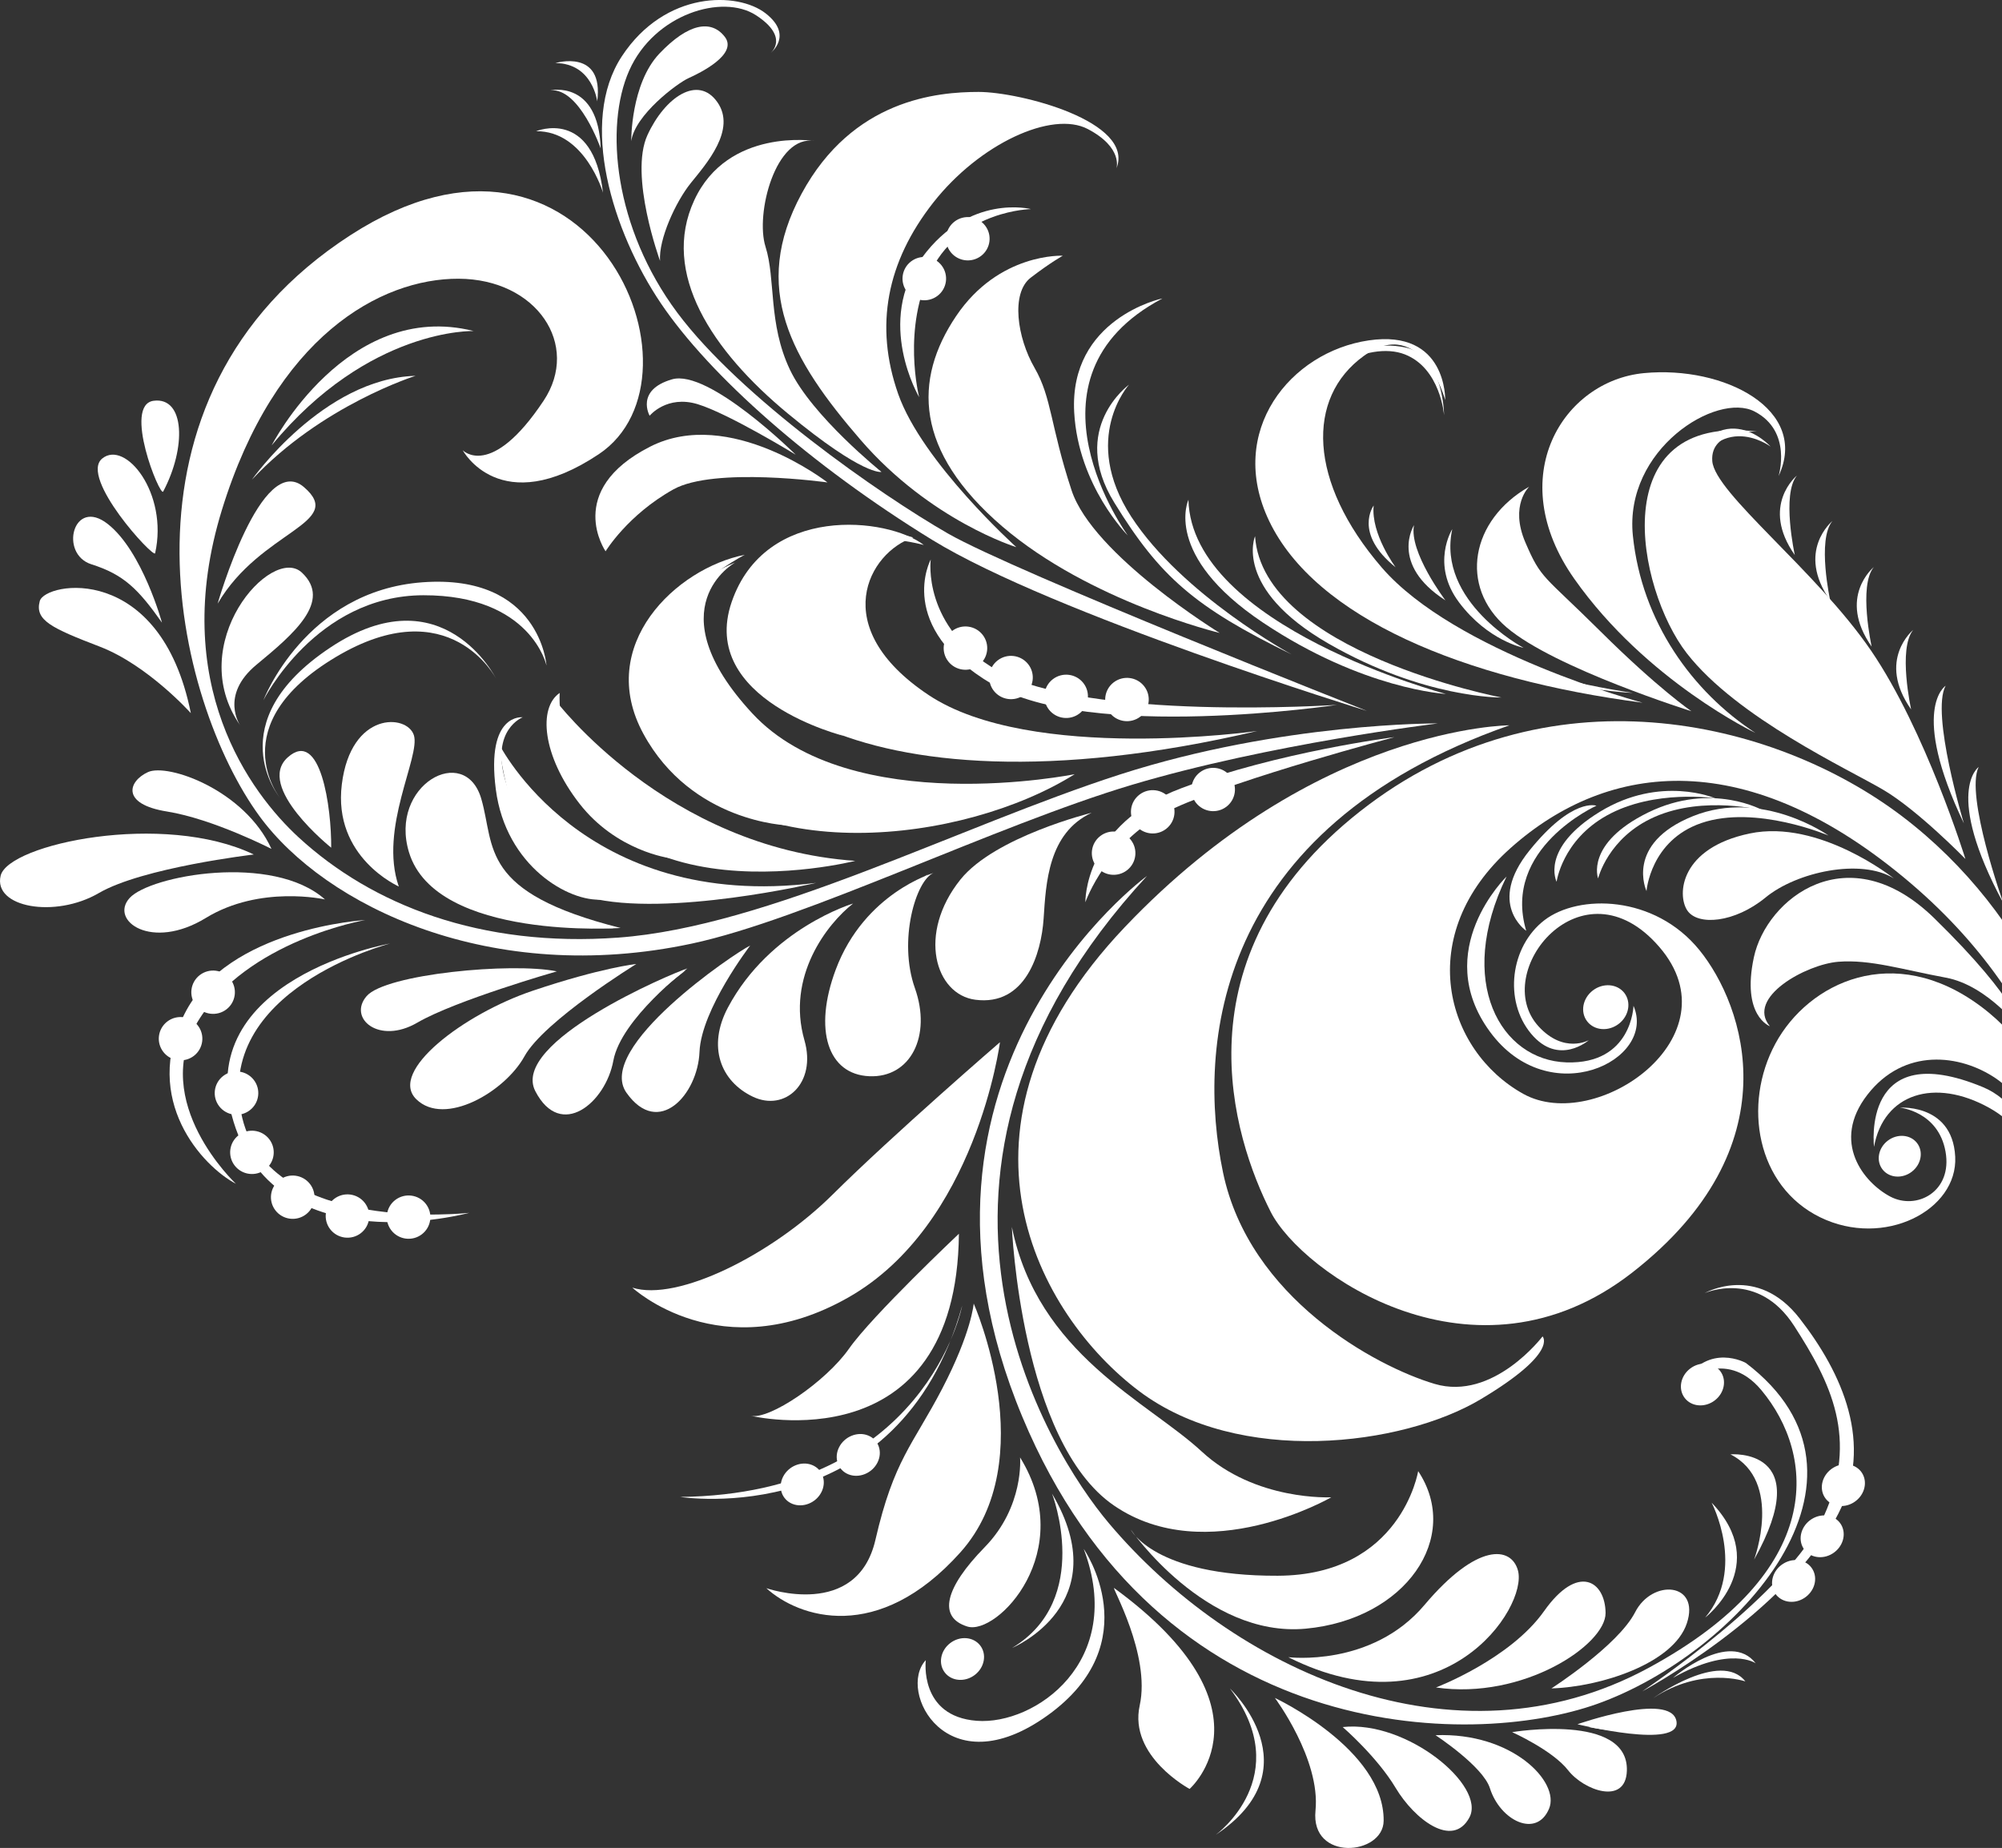
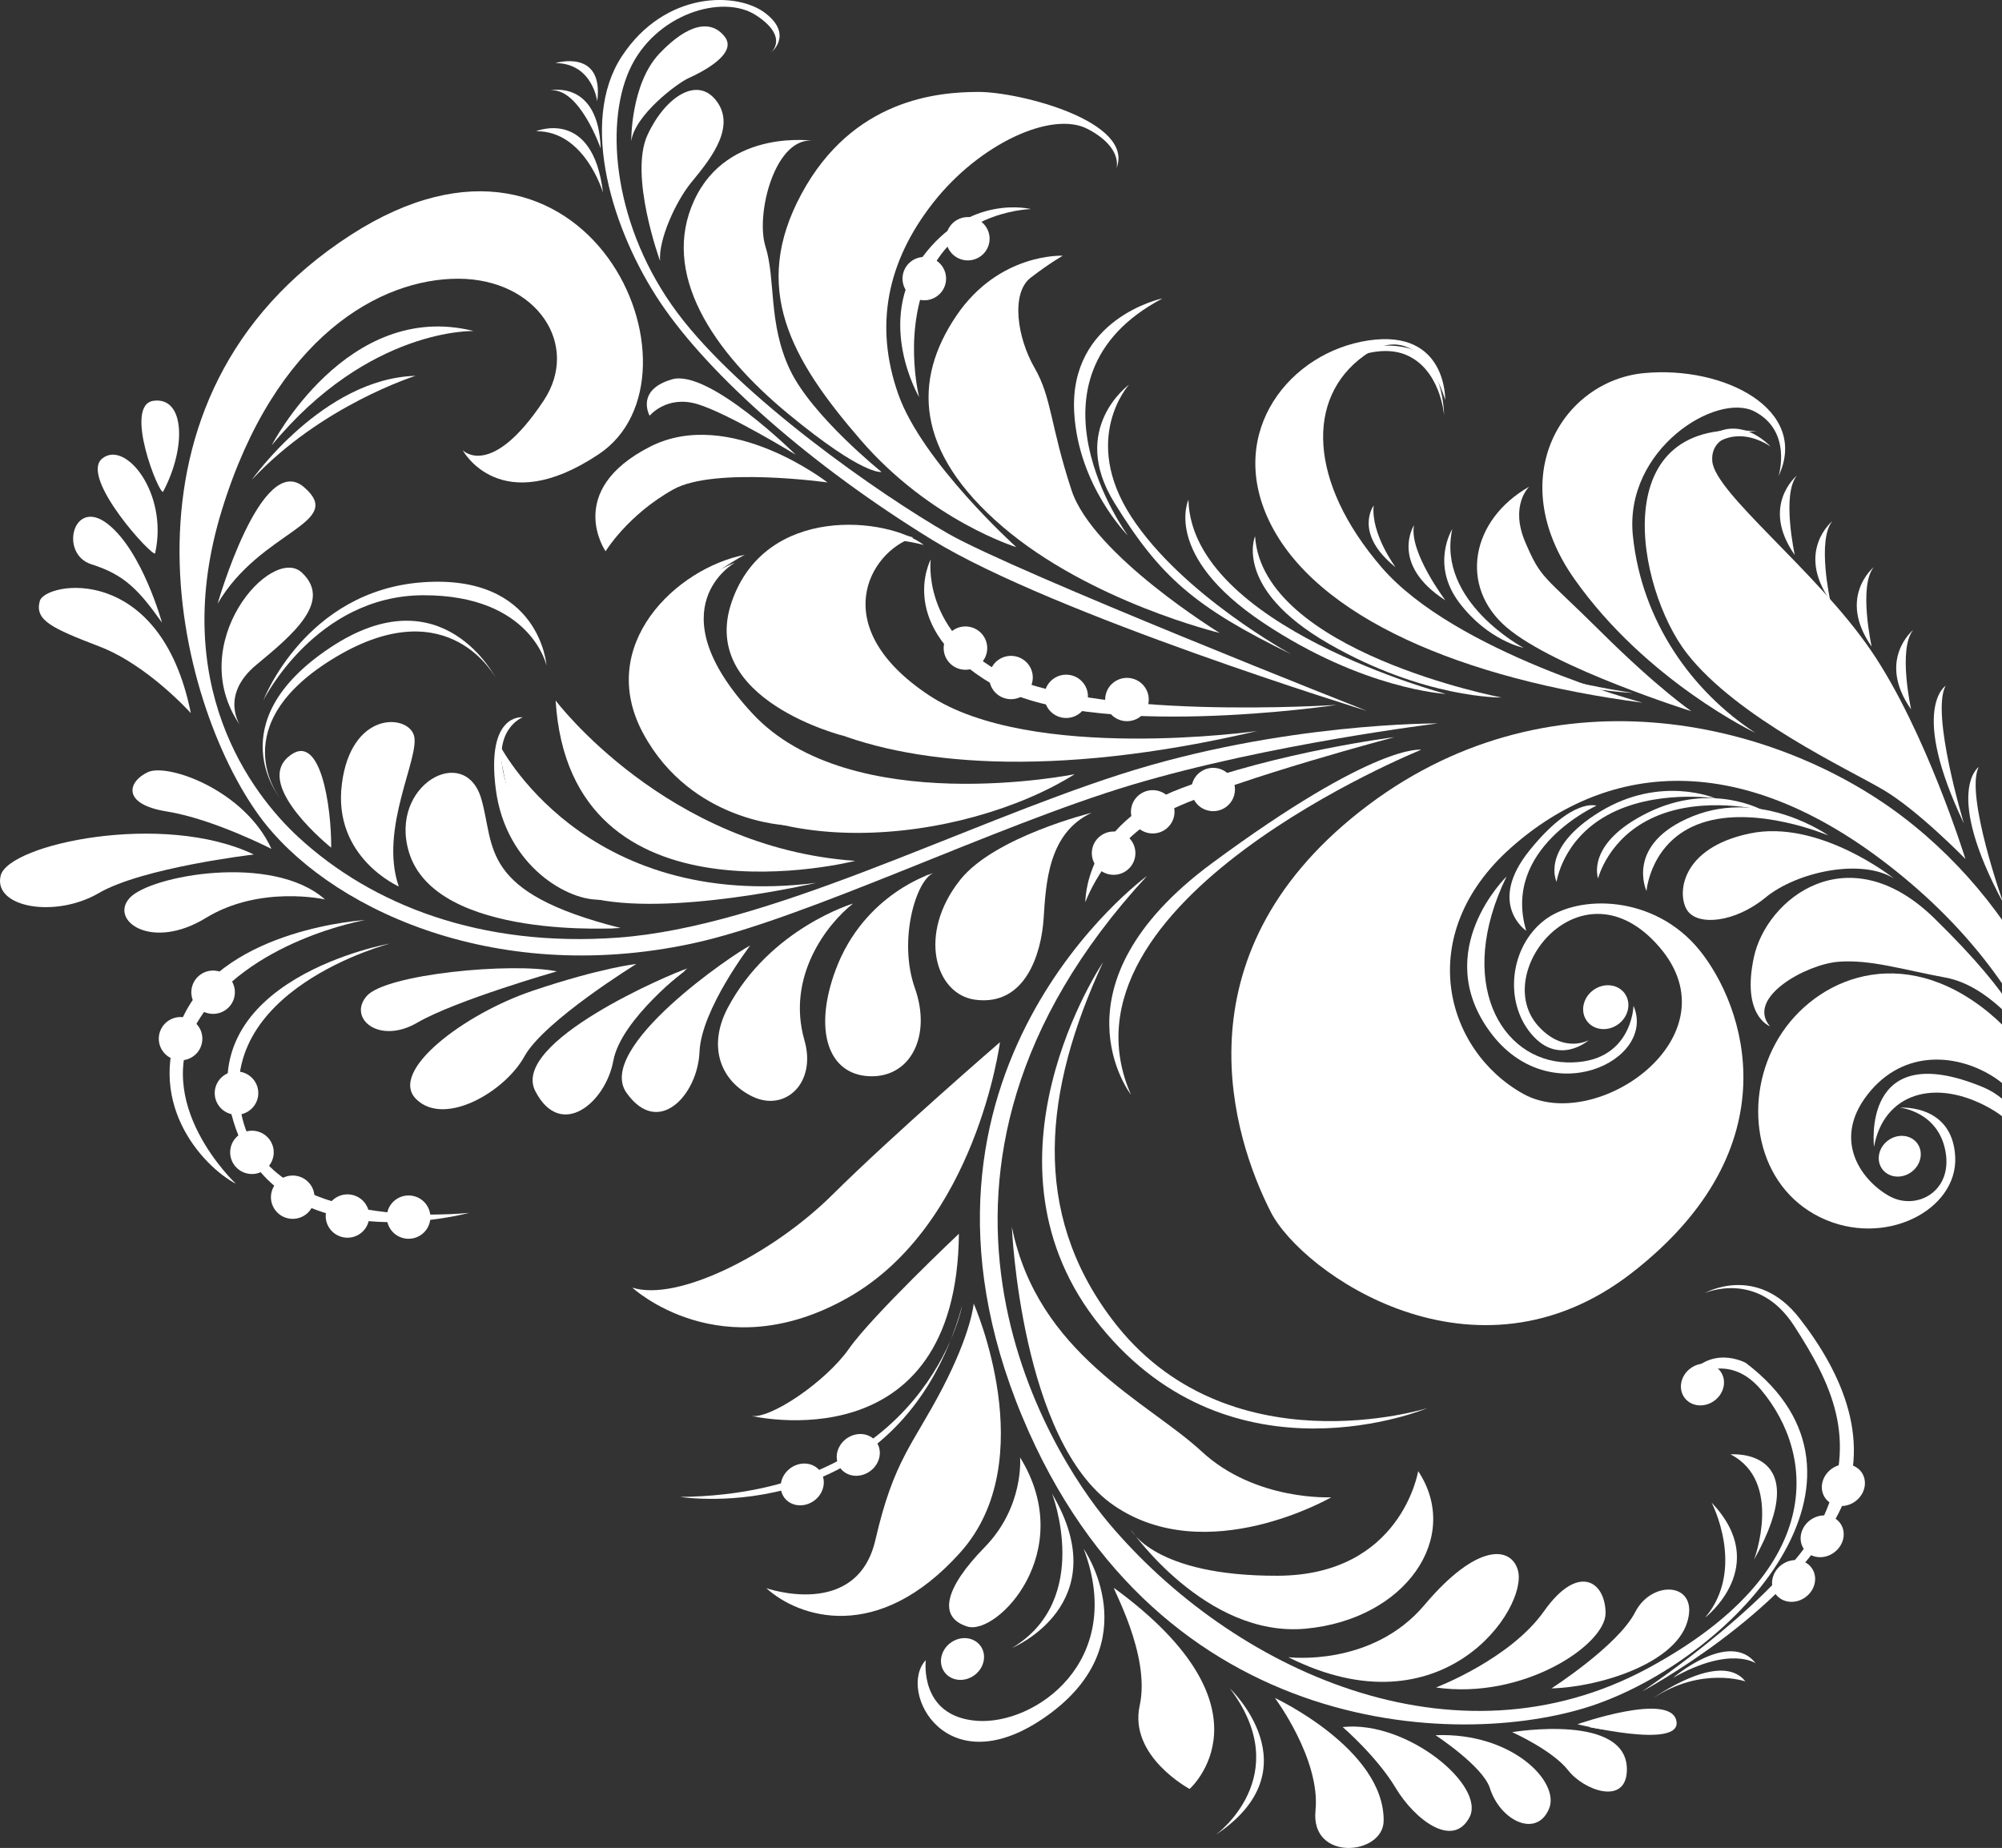
<svg xmlns="http://www.w3.org/2000/svg" width="742" height="685" viewBox="0 0 742 685" fill="none">
  <rect x="0" y="0" width="742" height="685" fill="#333333" stroke="none" />
  <g clip-path="url(#clip0_2198_7073)">
    <path fill-rule="evenodd" clip-rule="evenodd" d="M758.47 444.677C758.47 444.677 757.487 421.894 737.233 410.637C716.963 399.392 698.11 405.419 694.57 425.083C694.57 425.083 689.605 384.185 734.944 402.98C756.216 411.809 758.47 444.677 758.47 444.677Z" fill="white" />
    <path fill-rule="evenodd" clip-rule="evenodd" d="M704.234 410.597C704.234 410.597 718.377 411.96 721.065 426.846C723.744 441.723 710.348 448.719 700.57 443.54C690.779 438.359 678.536 423.289 692.122 405.785C705.714 388.281 726.431 390.711 739.755 399.762C753.071 408.809 764.796 434.639 764.796 434.639C764.796 434.639 766.466 397.112 734.126 373.024C701.793 348.937 670.272 364.227 658.027 386.823C645.773 409.417 651.045 439.736 674.64 451.237C698.244 462.748 725.653 448.668 724.659 428.781C723.611 407.936 701.78 410.802 704.234 410.597Z" fill="white" />
    <path fill-rule="evenodd" clip-rule="evenodd" d="M699.639 422.843C696.113 425.549 695.256 430.322 697.724 433.492C700.189 436.669 705.05 437.037 708.568 434.328C712.095 431.622 712.955 426.849 710.489 423.672C708.02 420.51 703.161 420.135 699.639 422.843Z" fill="white" />
    <path fill-rule="evenodd" clip-rule="evenodd" d="M769.446 437.496C769.446 437.496 769.446 437.356 769.434 437.084C769.23 431.805 765.728 376.579 708.357 327.563C648.054 276.043 596.2 282.016 559.931 314.294C523.65 346.583 535.62 389.398 564.585 405.48C591.601 420.48 643.628 384.238 615.002 351.025C586.379 317.807 551.979 360.46 570.221 380.44C579.644 390.764 588.86 385.567 588.86 385.567C588.86 385.567 577.682 395.41 567.474 383.179C557.256 370.945 559.752 350.836 572.403 341.1C585.067 331.374 613.216 331.688 629.847 352.166C646.468 372.642 664.878 425.016 604.952 471.716C546.596 517.193 482.443 471.818 470.965 449.221C457.117 421.982 435.279 354.915 504.064 300.768C572.856 246.62 657.298 266.41 704.956 302.56C752.619 338.73 777.708 397.888 769.446 437.496Z" fill="white" />
    <path fill-rule="evenodd" clip-rule="evenodd" d="M651.251 159.984C651.251 159.984 633.74 159.011 634.619 170.893C635.497 182.775 673.191 211.524 693.444 241.138C713.694 270.757 728.438 318.401 728.438 318.401C728.438 318.401 710.985 300.45 698.063 292.81C685.148 285.171 643.824 266.113 625.185 242.165C606.551 218.199 594.208 153.016 651.251 159.984Z" fill="white" />
-     <path fill-rule="evenodd" clip-rule="evenodd" d="M559.446 268.855C559.446 268.855 487.875 268.986 416.906 343.64C345.93 418.293 385.054 487.67 422.149 515.626C459.245 543.583 519.65 536.046 548.716 518.717C577.796 501.39 571.722 495.379 571.722 495.379C571.722 495.379 553.482 519.456 531.7 512.978C509.923 506.506 462.964 481.108 453.284 434.584C443.597 388.058 449.846 307.307 559.446 268.855Z" fill="white" />
    <path fill-rule="evenodd" clip-rule="evenodd" d="M655.966 380.394C655.966 380.394 645.368 376.619 650.039 354.835C654.713 333.051 684.964 309.159 716.948 340.414C748.935 371.677 749.631 382.434 749.631 382.434C749.631 382.434 737.089 365.328 721.171 362.39C705.251 359.452 693.159 355.567 681.331 356.507C669.502 357.443 646.984 369.74 655.966 380.394Z" fill="white" />
    <path fill-rule="evenodd" clip-rule="evenodd" d="M760.765 364.469C760.765 364.469 742.825 326.167 747.022 315.411C747.022 315.411 734.661 325.537 760.765 364.469Z" fill="white" />
    <path fill-rule="evenodd" clip-rule="evenodd" d="M742.495 334.769C742.495 334.769 728.232 294.763 733.34 284.323C733.34 284.323 720.229 293.446 742.495 334.769Z" fill="white" />
    <path fill-rule="evenodd" clip-rule="evenodd" d="M727.874 305.214C727.874 305.214 715.53 264.469 721.097 254.204C721.097 254.204 707.628 262.791 727.874 305.214Z" fill="white" />
    <path fill-rule="evenodd" clip-rule="evenodd" d="M676.242 276.351C676.242 276.351 652.483 241.526 655.065 230.447C655.065 230.447 644.195 242.071 676.242 276.351Z" fill="white" />
-     <path fill-rule="evenodd" clip-rule="evenodd" d="M694.873 287.75C694.873 287.75 673.454 255.505 676.196 244.99C676.196 244.99 665.64 256.232 694.873 287.75Z" fill="white" />
    <path fill-rule="evenodd" clip-rule="evenodd" d="M717.214 305.715C717.214 305.715 695.8 273.469 698.539 262.941C698.539 262.941 687.992 274.192 717.214 305.715Z" fill="white" />
    <path fill-rule="evenodd" clip-rule="evenodd" d="M709.1 233.488C709.1 233.488 695.442 244.619 708.317 262.963C708.317 262.963 703.346 240.428 709.1 233.488Z" fill="white" />
    <path fill-rule="evenodd" clip-rule="evenodd" d="M694.486 210.208C694.486 210.208 680.833 221.339 693.692 239.688C693.692 239.688 688.727 217.147 694.486 210.208Z" fill="white" />
    <path fill-rule="evenodd" clip-rule="evenodd" d="M679.133 193.151C679.133 193.151 665.469 204.286 678.335 222.623C678.335 222.623 673.365 200.088 679.133 193.151Z" fill="white" />
    <path fill-rule="evenodd" clip-rule="evenodd" d="M665.993 176.272C665.993 176.272 652.328 187.396 665.207 205.746C665.207 205.746 660.23 183.204 665.993 176.272Z" fill="white" />
    <path fill-rule="evenodd" clip-rule="evenodd" d="M657.033 267.883C657.033 267.883 605.672 218.883 620.776 180.91C635.879 142.942 656.255 165.552 656.255 165.552C656.255 165.552 634.702 149.494 624.53 183.043C614.355 216.596 657.033 267.883 657.033 267.883Z" fill="white" />
    <path fill-rule="evenodd" clip-rule="evenodd" d="M659.18 176.485C659.18 176.485 664.426 159.902 650.322 152.545C636.229 145.172 601.917 166.544 605.189 198.544C608.462 230.538 627.303 256.467 650.615 271.677C650.615 271.677 610.159 252.452 583.501 214.589C556.842 176.732 579.403 141.175 609.254 138.312C639.105 135.436 670.748 151.903 659.18 176.485Z" fill="white" />
    <path fill-rule="evenodd" clip-rule="evenodd" d="M701.927 325.616C701.927 325.616 674.303 303.541 648.503 308.951C622.711 314.347 621.491 331.604 625.329 337.437C629.168 343.272 642.911 342.117 654.395 332.662C665.875 323.212 689.753 318.028 701.927 325.616Z" fill="white" />
    <path fill-rule="evenodd" clip-rule="evenodd" d="M558.377 324.904C558.377 324.904 530.139 352.26 552.18 382.392C574.213 412.515 614.193 393.068 605.422 372.831C605.422 372.831 604.899 394.566 580.586 393.805C556.275 393.052 539.308 364.047 558.377 324.904Z" fill="white" />
    <path fill-rule="evenodd" clip-rule="evenodd" d="M565.664 345.03C565.664 345.03 550.916 335.04 566.894 315.222C582.869 295.411 591.682 298.661 591.682 298.661C591.682 298.661 556.511 314.42 565.664 345.03Z" fill="white" />
    <path fill-rule="evenodd" clip-rule="evenodd" d="M677.71 309.719C677.71 309.719 653.162 292.205 627.479 302.525C601.989 312.775 610.244 330.299 610.244 330.299C610.244 330.299 611.644 311.558 630.567 305.087C650.754 298.185 677.71 309.719 677.71 309.719Z" fill="white" />
    <path fill-rule="evenodd" clip-rule="evenodd" d="M653.536 300.46C653.536 300.46 634.513 289.603 610.868 301.166C587.419 312.652 592.303 325.616 592.303 325.616C592.303 325.616 595.958 310.439 613.223 302.824C631.635 294.702 653.536 300.46 653.536 300.46Z" fill="white" />
    <path fill-rule="evenodd" clip-rule="evenodd" d="M635.748 295.916C635.748 295.916 615.466 287.144 592.957 300.907C570.624 314.58 576.926 326.855 576.926 326.855C576.926 326.855 578.963 311.534 595.506 302.299C613.13 292.45 635.748 295.916 635.748 295.916Z" fill="white" />
    <path fill-rule="evenodd" clip-rule="evenodd" d="M590.335 367.156C586.542 370.072 585.618 375.213 588.275 378.624C590.933 382.035 596.152 382.441 599.957 379.52C603.748 376.605 604.667 371.475 602.017 368.053C599.36 364.648 594.134 364.234 590.335 367.156Z" fill="white" />
    <path fill-rule="evenodd" clip-rule="evenodd" d="M637.172 400.369C637.172 400.369 631.868 448.886 592.45 469.729C547.612 493.443 507.697 474.817 507.697 474.817C507.697 474.817 546.146 498.61 591.083 474.371C636.012 450.124 641.29 408.87 637.172 400.369Z" fill="white" />
    <path fill-rule="evenodd" clip-rule="evenodd" d="M553.917 455.417C553.917 455.417 550.199 477.556 520.546 472.104C490.897 466.66 475.301 447.256 475.301 447.256C475.301 447.256 492.574 470.74 519.453 475.186C549.614 480.172 556.591 461.429 553.917 455.417Z" fill="white" />
    <path fill-rule="evenodd" clip-rule="evenodd" d="M648.255 281.989C648.255 281.989 622.373 270.502 586.858 281.228C551.349 291.952 546.445 313.199 546.445 313.199C546.445 313.199 554.434 292.709 587.891 284.47C621.352 276.23 648.255 281.989 648.255 281.989Z" fill="white" />
    <path fill-rule="evenodd" clip-rule="evenodd" d="M513.323 335.873C513.323 335.873 504.516 314.508 532.377 295.765C560.238 277.028 590.959 275.847 590.959 275.847C590.959 275.847 549.47 286.578 533.939 298.248C514.916 312.547 513.79 322.123 513.323 335.873Z" fill="white" />
    <path fill-rule="evenodd" clip-rule="evenodd" d="M626.875 263.636C626.875 263.636 576.153 247.72 558.395 232.556C540.65 217.403 545.089 192.72 566.775 180.395C566.775 180.395 559.412 187.211 565.35 201.064C571.295 214.92 571.897 212.903 593.188 234.039C614.473 255.18 626.875 263.636 626.875 263.636Z" fill="white" />
    <path fill-rule="evenodd" clip-rule="evenodd" d="M538.251 196.135C538.251 196.135 530.105 209.102 540.796 223.326C551.491 237.538 564.674 240.133 564.674 240.133C564.674 240.133 532.404 223.073 538.251 196.135Z" fill="white" />
    <path fill-rule="evenodd" clip-rule="evenodd" d="M524.08 194.658C524.08 194.658 514.852 209.116 535.716 222.538C535.716 222.538 522.096 204.553 524.08 194.658Z" fill="white" />
    <path fill-rule="evenodd" clip-rule="evenodd" d="M509.124 187.393C509.124 187.393 501.465 197.638 517.259 210.282C517.259 210.282 508.03 197.941 509.124 187.393Z" fill="white" />
    <path fill-rule="evenodd" clip-rule="evenodd" d="M608.774 260.473C608.774 260.473 539.256 241.918 512.035 210.272C484.82 178.628 483.998 147.44 505.456 131.942C526.906 116.457 535.63 148.264 535.63 148.264C535.63 148.264 536.366 121.913 507.297 126.175C478.228 130.444 454.467 159.808 470.367 193.078C487.576 229.079 542.501 251.829 608.774 260.473Z" fill="white" />
    <path fill-rule="evenodd" clip-rule="evenodd" d="M535.217 153.94C535.217 153.94 533.942 136.505 520.623 131.344C507.298 126.175 482.587 137.482 477.322 162.285C472.048 187.105 488.413 211.024 521.844 230.531C555.254 250.052 605.213 256.849 605.213 256.849C605.213 256.849 557.354 255.133 512.452 228.035C467.55 200.938 469.935 167.627 476.736 154.367C483.538 141.095 500.74 124.482 520.87 128.798C535.165 131.873 535.217 153.94 535.217 153.94Z" fill="white" />
    <path fill-rule="evenodd" clip-rule="evenodd" d="M430.818 110.639C430.271 110.674 396.212 118.224 398.129 152.847C399.643 180.148 418.018 198.505 418.018 198.505C418.018 198.505 375.142 140.043 430.818 110.639Z" fill="white" />
    <path fill-rule="evenodd" clip-rule="evenodd" d="M418.439 142.598C418.439 142.598 396.051 158.797 412.985 186.3C429.913 213.804 442.749 225.041 478.722 242.589C478.722 242.589 438.137 220.548 419.269 191.517C400.417 162.481 418.439 142.598 418.439 142.598Z" fill="white" />
    <path fill-rule="evenodd" clip-rule="evenodd" d="M440.467 185.266C440.467 185.266 430.754 205.795 468.018 230.73C505.269 255.663 535.898 257.232 535.898 257.232C535.898 257.232 441.644 232.238 440.467 185.266Z" fill="white" />
    <path fill-rule="evenodd" clip-rule="evenodd" d="M465.159 198.756C465.159 198.756 456.882 218.128 492.403 238.577C527.932 259.02 556.452 258.546 556.452 258.546C556.452 258.546 467.969 241.608 465.159 198.756Z" fill="white" />
    <path fill-rule="evenodd" clip-rule="evenodd" d="M452.055 234.623C452.055 234.623 405.066 205.793 397.152 181.74C389.23 157.678 389.861 147.482 383.435 136.349C377.002 125.221 374.561 108.668 382.011 102.931C389.472 97.207 393.918 94.792 393.918 94.792C393.918 94.792 370.253 93.568 354.365 117.166C338.472 140.763 338.937 167.192 371.45 195.117C403.963 223.038 452.055 234.623 452.055 234.623Z" fill="white" />
    <path fill-rule="evenodd" clip-rule="evenodd" d="M382.097 77.504C382.097 77.504 356.741 77.915 345.39 99.707C334.056 121.482 340.664 147.213 340.664 147.213C340.664 147.213 324.195 119.344 341.738 95.473C359.274 71.607 382.097 77.504 382.097 77.504Z" fill="white" />
    <path fill-rule="evenodd" clip-rule="evenodd" d="M413.783 62.426C413.783 62.426 416.363 54.759 403.163 47.828C389.955 40.894 363.059 53.213 345.862 75.136C328.671 97.067 324.01 120.739 332.898 146.049C341.797 171.367 376.681 202.818 376.681 202.818C376.681 202.818 344.923 193.082 319 163.106C293.08 133.14 278.159 106.778 297.102 71.779C316.037 36.791 347.426 34.084 362.684 34.077C377.946 34.064 420.728 45.037 413.783 62.426Z" fill="white" />
    <path fill-rule="evenodd" clip-rule="evenodd" d="M302.004 52.249C302.004 52.249 269.795 47.207 257.308 74.23C244.822 101.245 263.916 130.101 292.055 153.339C320.178 176.588 326.7 174.926 326.7 174.926C326.7 174.926 300.922 154.219 292.775 137.043C284.626 119.868 287.557 103.539 283.717 91.425C279.872 79.316 287.407 49.749 302.004 52.249Z" fill="white" />
    <path fill-rule="evenodd" clip-rule="evenodd" d="M244.633 96.694C244.633 96.694 233.067 65.07 239.981 50.038C246.421 36.035 258.665 27.634 265.857 37.848C273.055 48.056 261.734 60.771 256.052 67.823C250.368 74.87 244.06 88.771 244.633 96.694Z" fill="white" />
    <path fill-rule="evenodd" clip-rule="evenodd" d="M243.24 90.734C243.24 90.734 240.421 65.515 248.198 55.183C254.933 46.249 263.248 46.099 260.718 54.345C257.747 63.989 248.86 59.117 243.24 90.734Z" fill="white" />
    <path fill-rule="evenodd" clip-rule="evenodd" d="M233.954 52.328C233.954 52.328 233.72 31.085 244.414 19.839C255.055 8.647 263.567 7.13 268.617 13.629C273.667 20.12 259.358 27.095 255.212 28.954C251.074 30.803 235.301 42.584 233.954 52.328Z" fill="white" />
    <path fill-rule="evenodd" clip-rule="evenodd" d="M235.477 45.914C235.477 45.914 244.548 31.97 248.473 29.382C252.393 26.789 252.245 21.807 247.445 23.07C242.632 24.339 238.064 31.802 235.477 45.914Z" fill="white" />
    <path fill-rule="evenodd" clip-rule="evenodd" d="M285.651 19.609C285.651 19.609 292.73 13.839 280.253 5.684C267.782 -2.48 242.504 5.236 233.223 26.1C223.941 46.972 227.699 84.598 251.021 115.897C274.348 147.197 326.172 183.318 351.363 197.776C376.562 212.223 506.631 263.523 506.631 263.523C506.631 263.523 390.41 227.75 345.406 200.065C300.398 172.379 263.009 139.182 244.994 112.517C226.973 85.843 214.433 45.243 230.487 20.843C246.547 -3.562 273.415 -3.133 283.785 4.966C294.163 13.068 285.651 19.609 285.651 19.609Z" fill="white" />
    <path fill-rule="evenodd" clip-rule="evenodd" d="M221.351 37.574C221.351 37.574 219.674 23.456 205.848 23.379C205.848 23.379 223.893 17.868 221.351 37.574Z" fill="white" />
    <path fill-rule="evenodd" clip-rule="evenodd" d="M222.631 55.01C222.631 55.01 214.83 32.539 204.029 33.48C204.029 33.48 221.797 29.529 222.631 55.01Z" fill="white" />
    <path fill-rule="evenodd" clip-rule="evenodd" d="M223.492 71.425C223.492 71.425 216.796 48.453 198.695 48.638C198.695 48.638 219.744 39.812 223.492 71.425Z" fill="white" />
    <path fill-rule="evenodd" clip-rule="evenodd" d="M498.374 356.172C498.374 356.172 473.381 319.57 534.237 288.461C534.237 288.461 482.507 323.215 498.374 356.172Z" fill="white" />
    <path fill-rule="evenodd" clip-rule="evenodd" d="M483.942 340.304C483.942 340.304 453.932 385.959 471.85 411.687C489.777 437.402 503.818 424.094 503.818 424.094C503.818 424.094 481.894 426.792 473.206 406.254C462.39 380.7 483.942 340.304 483.942 340.304Z" fill="white" />
    <path fill-rule="evenodd" clip-rule="evenodd" d="M460.684 402.704C460.684 402.704 471.623 452.615 503.422 457.643C532.645 462.263 528.205 441.107 528.205 441.107C528.205 441.107 526.207 456.556 505.292 455.569C482.966 454.529 465.029 414.475 460.684 402.704Z" fill="white" />
    <path fill-rule="evenodd" clip-rule="evenodd" d="M529.055 521.962C529.055 521.962 454.563 545.377 412.095 488.98C382.091 449.149 386.72 404.387 408.836 356.657C408.836 356.657 358.625 431.003 407.861 491.607C457.094 552.219 529.055 521.962 529.055 521.962Z" fill="white" />
    <path fill-rule="evenodd" clip-rule="evenodd" d="M419.163 405.777C419.163 405.777 387.722 365.357 449.266 319.917C509.966 275.103 526.729 277.922 526.729 277.922C526.729 277.922 387.727 334.004 419.163 405.777Z" fill="white" />
    <path fill-rule="evenodd" clip-rule="evenodd" d="M465.95 270.972C465.95 270.972 382.115 282.881 344.185 257.643C306.247 232.404 322.09 204.636 338.483 199.22C338.483 199.22 299.537 187.082 276.182 218.005C252.838 248.923 312.334 306.943 465.95 270.972Z" fill="white" />
    <path fill-rule="evenodd" clip-rule="evenodd" d="M370.614 386.327C370.614 386.327 331.007 420.546 308.591 442.802C286.167 465.057 251.062 482.641 234.359 477.298C234.359 477.298 267.19 507.864 314.517 480.882C361.834 453.917 370.614 386.327 370.614 386.327Z" fill="white" />
    <path fill-rule="evenodd" clip-rule="evenodd" d="M425.111 324.698C425.111 324.698 325.548 397.14 378.899 525.169C429.56 646.751 544.716 648.489 592.013 631.584C643.83 613.071 703.286 547.918 647.073 505.223C647.073 505.223 633.426 497.522 623.999 512.302C623.999 512.302 639.38 499.229 652.78 515.256C672.89 539.305 677.156 582.429 610.945 618.285C538.951 657.286 456.731 618.963 410.902 564.53C388.779 538.254 323.339 434.928 425.111 324.698Z" fill="white" />
    <path fill-rule="evenodd" clip-rule="evenodd" d="M355.398 457.324C355.398 457.324 323.242 487.678 314.658 499.936C306.07 512.186 285.093 526.43 278.242 524.794C278.242 524.794 354.605 543.226 355.398 457.324Z" fill="white" />
    <path fill-rule="evenodd" clip-rule="evenodd" d="M252.152 554.886C252.152 554.886 333.27 567.773 356.615 483.974C356.615 483.974 343.307 553.794 252.152 554.886Z" fill="white" />
    <path fill-rule="evenodd" clip-rule="evenodd" d="M284.029 588.705C284.029 588.705 317.614 600.508 324.459 570.781C331.314 541.06 338.293 535.691 349.202 514.766C360.099 493.839 360.884 483.199 360.884 483.199C360.884 483.199 386.53 541.257 355.952 575.419C325.371 609.597 295.981 599.578 284.029 588.705Z" fill="white" />
    <path fill-rule="evenodd" clip-rule="evenodd" d="M378.067 540.229C378.067 540.229 379.684 558.436 364.935 573.534C350.193 588.628 347.488 599.487 358.526 602.922C369.557 606.351 399.605 575.091 378.067 540.229Z" fill="white" />
    <path fill-rule="evenodd" clip-rule="evenodd" d="M389.926 553.681C389.926 553.681 405.061 592.848 375.137 610.839C375.137 610.839 414.129 594.652 389.926 553.681Z" fill="white" />
    <path fill-rule="evenodd" clip-rule="evenodd" d="M343.126 615.388C343.126 615.388 340.503 636.212 362.004 637.865C383.503 639.525 417.44 615.943 401.657 574.143C401.657 574.143 425.861 608.836 388.306 635.834C350.746 662.828 332.434 626.736 343.126 615.388Z" fill="white" />
    <path fill-rule="evenodd" clip-rule="evenodd" d="M412.949 588.665C411.673 587.724 426.56 613.319 422.408 632.182C418.264 651.045 440.902 663.121 440.902 663.121C440.902 663.121 474.397 633.604 412.949 588.665Z" fill="white" />
    <path fill-rule="evenodd" clip-rule="evenodd" d="M450.623 680.101C450.623 680.101 480.458 658.423 455.86 625.9C455.86 625.9 487.347 655.627 450.623 680.101Z" fill="white" />
    <path fill-rule="evenodd" clip-rule="evenodd" d="M472.52 629.396C472.52 629.396 489.477 652.101 487.563 671.137C485.643 690.178 512.693 687.784 512.823 674.93C513.079 648.387 472.52 629.396 472.52 629.396Z" fill="white" />
    <path fill-rule="evenodd" clip-rule="evenodd" d="M497.641 640.182C497.641 640.182 510.335 651.125 517.262 662.728C524.203 674.33 538.367 685.372 544.609 673.685C550.849 661.991 521.413 637.585 497.641 640.182Z" fill="white" />
    <path fill-rule="evenodd" clip-rule="evenodd" d="M532.051 643.201C532.051 643.201 549.618 654.699 552.197 662.833C556.034 674.932 569.51 681.506 574.134 670.425C578.251 660.559 560.444 642.069 532.051 643.201Z" fill="white" />
    <path fill-rule="evenodd" clip-rule="evenodd" d="M560.443 642.069C560.443 642.069 575.398 648.755 581.201 656.213C586.998 663.667 602.526 669.293 602.964 656.41C603.698 634.783 560.443 642.069 560.443 642.069Z" fill="white" />
    <path fill-rule="evenodd" clip-rule="evenodd" d="M584.65 639.138C584.65 639.138 623.508 648.766 621.322 637.901C619.15 627.035 584.65 639.138 584.65 639.138Z" fill="white" />
    <path fill-rule="evenodd" clip-rule="evenodd" d="M477.49 614.286C477.49 614.286 508.371 618.139 527.952 594.928C547.538 571.709 560.106 573.169 562.588 582.1C566.466 596.048 534.711 643.04 477.49 614.286Z" fill="white" />
    <path fill-rule="evenodd" clip-rule="evenodd" d="M532.225 625.512C532.225 625.512 559.662 615.078 572.267 597.224C584.868 579.386 594.945 586.062 595.075 597.878C595.203 609.698 564.457 630.198 532.225 625.512Z" fill="white" />
    <path fill-rule="evenodd" clip-rule="evenodd" d="M575.012 625.852C575.012 625.852 599.649 610.031 606.029 597.609C612.388 585.19 630.183 586.561 625.208 601.678C620.237 616.788 592.759 625.371 575.012 625.852Z" fill="white" />
    <path fill-rule="evenodd" clip-rule="evenodd" d="M375.021 454.774C375.021 454.774 378.371 534.35 412.825 558.037C447.275 581.704 493.422 555.007 493.422 555.007C493.422 555.007 465.328 556.535 445.365 538.024C425.395 519.52 384.572 501.996 375.021 454.774Z" fill="white" />
    <path fill-rule="evenodd" clip-rule="evenodd" d="M419.104 566.998C419.104 566.998 446.841 607.136 483.911 603.715C520.97 600.292 541.874 569.804 525.613 545.311C525.613 545.311 519.406 583.944 473.53 584.097C427.651 584.257 419.104 566.998 419.104 566.998Z" fill="white" />
    <path fill-rule="evenodd" clip-rule="evenodd" d="M490.447 617.494C490.447 617.494 510.726 623.856 528.302 615.983C545.878 608.116 539.774 593.991 529.7 599.861C519.627 605.718 504.492 616.731 490.447 617.494Z" fill="white" />
    <path fill-rule="evenodd" clip-rule="evenodd" d="M541.645 623.286C541.645 623.286 572.702 621.977 572.052 613.081C571.392 604.176 549.802 617.642 541.645 623.286Z" fill="white" />
    <path fill-rule="evenodd" clip-rule="evenodd" d="M582.205 623.453C582.205 623.453 614.483 617.449 610.254 607.532C606.029 597.609 582.205 623.453 582.205 623.453Z" fill="white" />
    <path fill-rule="evenodd" clip-rule="evenodd" d="M475.531 631.479C475.531 631.479 483.859 645.764 485.517 653.276C487.169 660.778 501.571 655.986 493.496 646.507C485.422 637.031 475.531 631.479 475.531 631.479Z" fill="white" />
    <path fill-rule="evenodd" clip-rule="evenodd" d="M500.738 640.292C500.738 640.292 513.128 651.326 516.956 657.875C520.785 664.415 533.59 655.998 522.86 649.38C512.134 642.762 500.738 640.292 500.738 640.292Z" fill="white" />
    <path fill-rule="evenodd" clip-rule="evenodd" d="M540.252 645.684C540.252 645.684 553.028 660.32 556.737 660.598C560.441 660.881 569.121 652.334 540.252 645.684Z" fill="white" />
    <path fill-rule="evenodd" clip-rule="evenodd" d="M566.068 642.128C566.068 642.128 584.997 660.188 586.74 652.579C588.487 644.965 566.068 642.128 566.068 642.128Z" fill="white" />
    <path fill-rule="evenodd" clip-rule="evenodd" d="M588.963 640.203C588.963 640.203 604.887 643.642 606.411 639.333C607.942 635.018 588.963 640.203 588.963 640.203Z" fill="white" />
    <path fill-rule="evenodd" clip-rule="evenodd" d="M620.066 621.937C620.066 621.937 640.954 603.993 650.72 616.553C650.72 616.553 641.387 609.923 620.066 621.937Z" fill="white" />
    <path fill-rule="evenodd" clip-rule="evenodd" d="M612.697 629.488C612.697 629.488 637.726 611.494 646.883 623.261C646.883 623.261 630.625 617.587 612.697 629.488Z" fill="white" />
    <path fill-rule="evenodd" clip-rule="evenodd" d="M631.973 599.614C631.973 599.614 656.829 580.497 634.377 557.004C634.377 557.004 647.238 581.601 631.973 599.614Z" fill="white" />
    <path fill-rule="evenodd" clip-rule="evenodd" d="M650.115 578.13C650.115 578.13 660.982 549.092 641.355 539.095C641.355 539.095 673.414 536.391 650.115 578.13Z" fill="white" />
    <path fill-rule="evenodd" clip-rule="evenodd" d="M352.151 609.077C348.544 611.854 347.661 616.739 350.187 619.989C352.717 623.237 357.695 623.621 361.309 620.844C364.923 618.065 365.805 613.178 363.275 609.93C360.744 606.674 355.765 606.296 352.151 609.077Z" fill="white" />
    <path fill-rule="evenodd" clip-rule="evenodd" d="M626.4 507.322C622.783 510.098 621.906 514.99 624.434 518.239C626.963 521.489 631.945 521.87 635.557 519.093C639.177 516.318 640.052 511.419 637.525 508.169C634.997 504.919 630.015 504.538 626.4 507.322Z" fill="white" />
    <path fill-rule="evenodd" clip-rule="evenodd" d="M660.921 579.628C657.052 582.032 655.639 586.846 657.758 590.385C659.881 593.919 664.734 594.837 668.6 592.42C672.472 590.011 673.885 585.196 671.761 581.662C669.644 578.13 664.788 577.219 660.921 579.628Z" fill="white" />
    <path fill-rule="evenodd" clip-rule="evenodd" d="M671.507 563.066C667.645 565.477 666.23 570.291 668.345 573.83C670.461 577.368 675.32 578.281 679.185 575.876C683.058 573.461 684.47 568.646 682.355 565.109C680.229 561.576 675.377 560.67 671.507 563.066Z" fill="white" />
    <path fill-rule="evenodd" clip-rule="evenodd" d="M679.374 544.116C675.5 546.525 674.088 551.34 676.208 554.879C678.327 558.405 683.185 559.318 687.048 556.913C690.915 554.509 692.334 549.689 690.213 546.151C688.091 542.618 683.236 541.704 679.374 544.116Z" fill="white" />
    <path fill-rule="evenodd" clip-rule="evenodd" d="M301.005 543.057C297.094 541.47 292.274 543.397 290.245 547.371C288.218 551.339 289.749 555.85 293.665 557.444C297.589 559.026 302.403 557.099 304.431 553.13C306.46 549.156 304.928 544.651 301.005 543.057Z" fill="white" />
    <path fill-rule="evenodd" clip-rule="evenodd" d="M321.774 532.114C317.857 530.526 313.028 532.46 311.008 536.423C308.973 540.395 310.512 544.902 314.428 546.496C318.346 548.077 323.167 546.148 325.194 542.188C327.221 538.212 325.69 533.707 321.774 532.114Z" fill="white" />
    <path fill-rule="evenodd" clip-rule="evenodd" d="M608.635 626.965C608.635 626.965 662.853 590.924 675.937 562.053C689.023 533.168 678.471 512.442 664.959 491.469C651.437 470.509 631.811 479.327 631.811 479.327C631.811 479.327 651.095 468.269 666.965 488.673C682.839 509.076 694.609 535.214 681.39 560.987C662.285 598.252 608.635 626.965 608.635 626.965Z" fill="white" />
    <path fill-rule="evenodd" clip-rule="evenodd" d="M302.482 327.264C302.482 327.264 247.386 340.183 218.317 332.695C189.246 325.193 184.975 275.794 184.975 275.794C184.975 275.794 215.971 338.115 302.482 327.264Z" fill="white" />
    <path fill-rule="evenodd" clip-rule="evenodd" d="M254.777 358.973C254.777 358.973 230.186 377.637 227.319 393.193C224.469 408.765 207.835 422.688 198.41 404.48C188.994 386.264 248.762 360.861 254.777 358.973Z" fill="white" />
    <path fill-rule="evenodd" clip-rule="evenodd" d="M278.041 350.494C278.041 350.494 259.916 374.119 259.256 389.924C258.613 405.738 244.092 421.833 232.216 405.1C220.339 388.374 272.355 353.203 278.041 350.494Z" fill="white" />
    <path fill-rule="evenodd" clip-rule="evenodd" d="M235.824 357.337C235.824 357.337 201.61 378.429 194.369 391.575C187.122 404.722 164.797 417.743 154.293 407.465C143.783 397.189 171.901 375.85 197.45 367.246C222.997 358.647 235.824 357.337 235.824 357.337Z" fill="white" />
    <path fill-rule="evenodd" clip-rule="evenodd" d="M206.385 360.061C206.385 360.061 168.874 370.796 154.659 379.08C140.44 387.359 128.849 377.437 135.872 369.248C142.891 361.057 189.641 356.641 206.385 360.061Z" fill="white" />
    <path fill-rule="evenodd" clip-rule="evenodd" d="M230.012 343.984C230.012 343.984 161.64 348.773 151.605 315.991C143.973 291.064 172.328 275.239 178.39 296.143C183.566 313.996 177.498 330.778 230.012 343.984Z" fill="white" />
    <path fill-rule="evenodd" clip-rule="evenodd" d="M147.793 328.589C147.793 328.589 123.305 317.846 126.693 290.71C130.075 263.579 150.884 264.627 153.396 272.524C155.915 280.417 140.336 307.045 147.793 328.589Z" fill="white" />
    <path fill-rule="evenodd" clip-rule="evenodd" d="M122.75 314.219C122.75 314.219 94.477 291.632 106.652 280.733C118.833 269.84 122.881 299.518 122.75 314.219Z" fill="white" />
    <path fill-rule="evenodd" clip-rule="evenodd" d="M120.444 333.403C120.444 333.403 96.423 327.948 76.28 340.271C56.13 352.598 40.464 341.227 48.035 332.878C55.603 324.517 101.094 316.157 120.444 333.403Z" fill="white" />
    <path fill-rule="evenodd" clip-rule="evenodd" d="M94.059 316.745C94.059 316.745 52.862 321.573 36.615 331.048C20.377 340.51 -2.618 336.351 0.243 324.585C3.116 312.827 60.633 300.671 94.059 316.745Z" fill="white" />
    <path fill-rule="evenodd" clip-rule="evenodd" d="M100.618 314.677C100.618 314.677 79.027 303.567 61.888 300.809C44.754 298.067 47.486 289.603 54.823 286.209C62.173 282.81 90.652 292.843 100.618 314.677Z" fill="white" />
    <path fill-rule="evenodd" clip-rule="evenodd" d="M70.732 264.352C70.732 264.352 54.823 246.561 36.985 239.698C19.148 232.837 12.806 229.94 14.74 222.808C16.681 215.677 59.442 208.179 70.732 264.352Z" fill="white" />
    <path fill-rule="evenodd" clip-rule="evenodd" d="M60.031 230.8C51.244 218.36 45.926 212.987 33.878 209.173C21.828 205.365 27.105 184.155 39.944 194.233C52.79 204.304 60.031 230.8 60.031 230.8Z" fill="white" />
    <path fill-rule="evenodd" clip-rule="evenodd" d="M57.495 205.072C57.032 207.137 29.289 177.037 37.871 169.976C46.457 162.928 62.453 182.865 57.495 205.072Z" fill="white" />
    <path fill-rule="evenodd" clip-rule="evenodd" d="M60.48 182.202C59.34 184.352 45.406 150.037 56.97 148.554C68.544 147.086 69.123 165.9 60.48 182.202Z" fill="white" />
    <path fill-rule="evenodd" clip-rule="evenodd" d="M229.145 347.55C178.148 351.271 137.955 335.487 110.701 310.411C92.88 294.013 62.425 253.406 82.236 189.049C102.05 124.684 141.054 103.206 169.985 103.317C198.921 103.441 215.226 127.824 201.497 148.507C181.942 177.953 171.492 166.889 171.492 166.889C171.492 166.889 185.334 192.768 221.917 168.365C265.339 139.432 218.198 30.139 129.974 87.112C36.953 147.189 65.173 260.142 96.15 302.509C120.557 335.917 182.055 365.654 256.366 349.78C298.493 340.791 368.758 306.079 419.578 290.906C470.4 275.728 532.971 268.159 532.971 268.159C532.971 268.159 475.119 267.749 415.139 287.069C355.171 306.4 284.685 343.488 229.145 347.55Z" fill="white" />
    <path fill-rule="evenodd" clip-rule="evenodd" d="M89.038 268.909C89.038 268.909 81.276 257.777 95.094 246.365C108.912 234.952 123.126 222.87 111.917 212.278C100.722 201.683 67.955 238.632 89.038 268.909Z" fill="white" />
    <path fill-rule="evenodd" clip-rule="evenodd" d="M80.664 223.755C80.664 223.755 96.893 167.041 112.64 180.55C128.382 194.05 96.64 196.458 80.664 223.755Z" fill="white" />
    <path fill-rule="evenodd" clip-rule="evenodd" d="M398.316 286.974C398.316 286.974 315.256 303.777 278.831 264.443C242.412 225.111 272.47 208.514 272.47 208.514C272.47 208.514 212.794 231.963 244.34 277.21C275.893 322.459 357.213 312.779 398.316 286.974Z" fill="white" />
    <path fill-rule="evenodd" clip-rule="evenodd" d="M316.979 319.101C316.979 319.101 211.251 346.093 205.934 259.667C205.934 259.667 246.96 314.286 316.979 319.101Z" fill="white" />
    <path fill-rule="evenodd" clip-rule="evenodd" d="M316.181 334.922C316.181 334.922 285.429 344.079 269.795 373.457C262.086 387.937 267.067 400.825 279.03 406.525C290.987 412.217 302.714 401.472 298.151 385.614C291.352 361.985 306.569 342.425 316.181 334.922Z" fill="white" />
    <path fill-rule="evenodd" clip-rule="evenodd" d="M345.972 323.601C345.972 323.601 320.382 330.967 309.744 359.427C301.399 381.766 306.84 398.268 322.168 398.933C337.494 399.604 345.367 383.97 339.087 366.278C332.814 348.589 339.489 326.25 345.972 323.601Z" fill="white" />
    <path fill-rule="evenodd" clip-rule="evenodd" d="M404.609 301.274C404.609 301.274 368.666 310.119 355.914 326.092C339.908 346.162 346.596 368.646 361.496 370.584C380.032 372.995 385.925 353.557 386.794 340.517C387.666 327.465 388.432 308.789 404.609 301.274Z" fill="white" />
    <path fill-rule="evenodd" clip-rule="evenodd" d="M495.514 261.283C495.514 261.283 404.115 275.019 367.799 253.639C331.482 232.264 344.957 207.403 344.957 207.403C344.957 207.403 341.525 232.403 369.686 248.564C402.613 267.465 495.514 261.283 495.514 261.283Z" fill="white" />
    <path fill-rule="evenodd" clip-rule="evenodd" d="M103.741 295.723C103.741 295.723 82.113 268.852 124.428 243.568C166.744 218.284 183.847 251.53 183.847 251.53C183.847 251.53 164.231 212.234 122.412 240.04C80.595 267.844 103.741 295.723 103.741 295.723Z" fill="white" />
    <path fill-rule="evenodd" clip-rule="evenodd" d="M97.607 259.593C97.607 259.593 116.962 220.727 156.911 220.647C196.873 220.563 202.549 246.68 202.549 246.68C202.549 246.68 200.222 212.684 156.645 215.839C113.071 219.014 97.607 259.593 97.607 259.593Z" fill="white" />
    <path fill-rule="evenodd" clip-rule="evenodd" d="M306.681 178.828C306.681 178.828 270.449 150.551 240.952 165.568C208.884 181.896 224.448 204.355 224.448 204.355C224.448 204.355 232.609 190.858 249.611 181.387C264.785 172.945 306.681 178.828 306.681 178.828Z" fill="white" />
    <path fill-rule="evenodd" clip-rule="evenodd" d="M294.908 168.546C294.908 168.546 262.718 136.629 249.047 140.618C235.372 144.606 240.779 154.098 240.779 154.098C240.779 154.098 247.125 146.326 258.597 149.827C270.077 153.328 294.908 168.546 294.908 168.546Z" fill="white" />
    <path fill-rule="evenodd" clip-rule="evenodd" d="M135.352 341.045C135.352 341.045 84.398 343.971 68.367 375.865C52.346 407.762 75.094 432.326 87.42 438.795C87.42 438.795 55.123 408.53 73.375 378.548C91.62 348.563 135.352 341.045 135.352 341.045Z" fill="white" />
    <path fill-rule="evenodd" clip-rule="evenodd" d="M144.562 349.747C144.562 349.747 70.272 362.866 86.598 415.921C102.918 468.967 173.93 449.568 173.93 449.568C173.93 449.568 100.34 457.897 89.802 414.432C78.282 366.889 144.562 349.747 144.562 349.747Z" fill="white" />
    <path fill-rule="evenodd" clip-rule="evenodd" d="M100.699 165.077C100.699 165.077 128.537 110.871 175.569 122.708C175.569 122.708 136.714 121.381 100.699 165.077Z" fill="white" />
    <path fill-rule="evenodd" clip-rule="evenodd" d="M93.346 177.835C93.346 177.835 119.824 140.26 154 139.317C154 139.317 119.105 150.238 93.346 177.835Z" fill="white" />
    <path fill-rule="evenodd" clip-rule="evenodd" d="M203.558 360.388C203.558 360.388 179.111 359.991 172.128 361.355C165.149 362.728 168.19 370.786 178.201 367.092C188.198 363.401 203.558 360.388 203.558 360.388Z" fill="white" />
    <path fill-rule="evenodd" clip-rule="evenodd" d="M122.455 313.256C122.455 313.256 109.098 301.237 110.695 294.033C112.304 286.837 122.743 298.714 122.455 313.256Z" fill="white" />
    <path fill-rule="evenodd" clip-rule="evenodd" d="M147.794 328.589C147.794 328.589 129.518 316.174 132.788 301.329C136.051 286.49 147.796 293.368 145.573 305.426C143.35 317.485 145.065 325.322 147.794 328.589Z" fill="white" />
    <path fill-rule="evenodd" clip-rule="evenodd" d="M227.279 344.084C227.279 344.084 189.44 343.633 179.342 335.973C171.526 330.036 176.661 321.717 188.418 328.598C200.175 335.478 227.279 344.084 227.279 344.084Z" fill="white" />
    <path fill-rule="evenodd" clip-rule="evenodd" d="M234.52 358.019C234.52 358.019 206.49 366.485 197.66 370.839C179.343 379.861 185.466 386.708 189.907 387.267C194.347 387.827 205.761 374.563 213.468 369.033C221.175 363.503 234.52 358.019 234.52 358.019Z" fill="white" />
    <path fill-rule="evenodd" clip-rule="evenodd" d="M254.18 359.616C254.18 359.616 231.599 370.218 222.579 377.153C213.567 384.083 209.028 389.571 213.284 395.047C217.541 400.523 223.263 392.943 227.45 384.945C231.631 376.945 254.18 359.616 254.18 359.616Z" fill="white" />
    <path fill-rule="evenodd" clip-rule="evenodd" d="M276.858 351.732C276.858 351.732 253.682 368.756 248.546 377.077C243.416 385.408 245.145 391.24 250.454 390.344C255.765 389.443 257.261 379.535 262.448 370.77C267.639 362.01 276.858 351.732 276.858 351.732Z" fill="white" />
    <path fill-rule="evenodd" clip-rule="evenodd" d="M314.623 335.436C314.623 335.436 286.301 352.029 280.075 363.583C273.848 375.136 280.816 387.695 289.137 380.889C294.85 376.22 287.053 360.208 314.623 335.436Z" fill="white" />
    <path fill-rule="evenodd" clip-rule="evenodd" d="M344.084 323.916C344.084 323.916 324.473 337.81 318.268 350.933C312.069 364.063 318.278 373.591 325.292 371.794C332.287 369.994 331.263 360.431 330.724 354.086C330.194 347.736 339.581 327.381 344.084 323.916Z" fill="white" />
    <path fill-rule="evenodd" clip-rule="evenodd" d="M399.127 303.086C399.127 303.086 364.521 314.173 361.943 332.469C359.364 350.769 375.41 352.355 379.952 338.12C384.487 323.889 390.643 307.616 399.127 303.086Z" fill="white" />
    <path fill-rule="evenodd" clip-rule="evenodd" d="M402.271 334.443C402.271 334.443 401.558 305.736 437.846 292.173C474.137 278.59 516.815 273.242 516.815 273.242C516.815 273.242 460.016 288.249 435.199 299.572C410.382 310.9 402.271 334.443 402.271 334.443Z" fill="white" />
    <path fill-rule="evenodd" clip-rule="evenodd" d="M407.8 309.899C404.269 312.606 403.624 317.656 406.354 321.161C409.084 324.667 414.149 325.312 417.682 322.6C421.208 319.885 421.858 314.837 419.128 311.338C416.398 307.832 411.324 307.193 407.8 309.899Z" fill="white" />
    <path fill-rule="evenodd" clip-rule="evenodd" d="M422.3 294.571C418.769 297.279 418.118 302.328 420.848 305.833C423.579 309.333 428.65 309.984 432.176 307.27C435.702 304.557 436.351 299.514 433.621 296.008C430.898 292.504 425.826 291.858 422.3 294.571Z" fill="white" />
    <path fill-rule="evenodd" clip-rule="evenodd" d="M444.696 286.304C441.173 289.011 440.521 294.06 443.248 297.558C445.982 301.071 451.048 301.715 454.572 299.009C458.098 296.295 458.755 291.252 456.02 287.739C453.296 284.235 448.223 283.596 444.696 286.304Z" fill="white" />
    <path fill-rule="evenodd" clip-rule="evenodd" d="M412.749 252.949C409.223 255.657 408.574 260.705 411.296 264.211C414.026 267.717 419.097 268.362 422.623 265.654C426.151 262.934 426.806 257.893 424.075 254.392C421.346 250.88 416.274 250.241 412.749 252.949Z" fill="white" />
    <path fill-rule="evenodd" clip-rule="evenodd" d="M390.212 251.767C386.679 254.479 386.036 259.524 388.759 263.029C391.489 266.534 396.561 267.18 400.094 264.467C403.613 261.753 404.262 256.709 401.539 253.205C398.81 249.699 393.739 249.054 390.212 251.767Z" fill="white" />
    <path fill-rule="evenodd" clip-rule="evenodd" d="M146.496 444.811C142.965 447.518 142.322 452.562 145.044 456.066C147.773 459.579 152.839 460.223 156.371 457.51C159.897 454.796 160.553 449.755 157.823 446.248C155.094 442.742 150.02 442.104 146.496 444.811Z" fill="white" />
    <path fill-rule="evenodd" clip-rule="evenodd" d="M123.841 444.407C120.316 447.119 119.674 452.163 122.397 455.669C125.125 459.18 130.197 459.826 133.73 457.113C137.251 454.393 137.9 449.349 135.17 445.844C132.446 442.339 127.369 441.693 123.841 444.407Z" fill="white" />
    <path fill-rule="evenodd" clip-rule="evenodd" d="M103.553 437.423C100.026 440.136 99.377 445.181 102.106 448.692C104.83 452.191 109.902 452.835 113.421 450.127C116.953 447.414 117.602 442.372 114.879 438.868C112.143 435.361 107.072 434.708 103.553 437.423Z" fill="white" />
    <path fill-rule="evenodd" clip-rule="evenodd" d="M74.04 361.447C70.521 364.163 69.865 369.204 72.595 372.711C75.325 376.209 80.397 376.856 83.922 374.148C87.447 371.441 88.097 366.397 85.368 362.886C82.639 359.379 77.574 358.728 74.04 361.447Z" fill="white" />
    <path fill-rule="evenodd" clip-rule="evenodd" d="M61.988 378.666C58.461 381.385 57.811 386.429 60.541 389.934C63.27 393.44 68.336 394.084 71.868 391.377C75.394 388.657 76.044 383.615 73.308 380.108C70.585 376.604 65.518 375.966 61.988 378.666Z" fill="white" />
    <path fill-rule="evenodd" clip-rule="evenodd" d="M88.439 420.801C84.913 423.509 84.263 428.557 86.993 432.064C89.721 435.575 94.788 436.214 98.32 433.507C101.847 430.787 102.495 425.751 99.766 422.239C97.042 418.741 91.964 418.088 88.439 420.801Z" fill="white" />
    <path fill-rule="evenodd" clip-rule="evenodd" d="M82.718 398.842C79.193 401.549 78.537 406.59 81.272 410.104C83.996 413.609 89.074 414.255 92.593 411.541C96.126 408.828 96.775 403.785 94.046 400.279C91.316 396.774 86.244 396.128 82.718 398.842Z" fill="white" />
    <path fill-rule="evenodd" clip-rule="evenodd" d="M369.766 244.792C366.24 247.506 365.597 252.549 368.321 256.054C371.051 259.561 376.116 260.205 379.648 257.492C383.174 254.778 383.829 249.736 381.101 246.23C378.365 242.724 373.292 242.078 369.766 244.792Z" fill="white" />
    <path fill-rule="evenodd" clip-rule="evenodd" d="M337.629 96.928C334.109 99.644 333.461 104.68 336.184 108.19C338.912 111.696 343.991 112.343 347.517 109.628C351.043 106.916 351.686 101.871 348.964 98.367C346.24 94.862 341.169 94.217 337.629 96.928Z" fill="white" />
    <path fill-rule="evenodd" clip-rule="evenodd" d="M353.761 82.145C350.235 84.858 349.586 89.901 352.315 93.407C355.043 96.918 360.11 97.556 363.642 94.845C367.167 92.137 367.818 87.087 365.087 83.588C362.359 80.076 357.286 79.437 353.761 82.145Z" fill="white" />
    <path fill-rule="evenodd" clip-rule="evenodd" d="M352.877 233.89C349.359 236.604 348.71 241.648 351.438 245.153C354.162 248.658 359.235 249.303 362.759 246.595C366.292 243.884 366.934 238.839 364.211 235.335C361.476 231.821 356.41 231.183 352.877 233.89Z" fill="white" />
    <path fill-rule="evenodd" clip-rule="evenodd" d="M330.118 62.026C330.118 62.026 286.582 95.515 310.307 135.153C334.045 174.792 372.399 200.372 372.399 200.372C372.399 200.372 331.411 164.111 315.437 132.62C299.468 101.13 330.118 62.026 330.118 62.026Z" fill="white" />
    <path fill-rule="evenodd" clip-rule="evenodd" d="M223.188 333.437C223.188 333.437 196.126 320.162 187.254 289.209C181.865 270.42 193.718 265.884 193.718 265.884C193.718 265.884 180.069 264.153 183.769 292.643C187.483 321.132 210.91 334.463 223.188 333.437Z" fill="white" />
-     <path fill-rule="evenodd" clip-rule="evenodd" d="M248.144 318.063C248.144 318.063 228.519 315.566 214.757 297.872C200.987 280.176 199.382 262.298 207.449 256.855C207.449 256.855 204.032 296.946 248.144 318.063Z" fill="white" />
    <path fill-rule="evenodd" clip-rule="evenodd" d="M291.758 305.934C291.758 305.934 256.336 304.886 238.46 272.007C220.569 239.125 250.683 210.625 276.032 205.653C276.032 205.653 222.153 233.317 242.085 270.746C257.102 298.944 291.758 305.934 291.758 305.934Z" fill="white" />
    <path fill-rule="evenodd" clip-rule="evenodd" d="M342.403 202.014C342.403 202.014 311.015 193.289 291.025 207.132C271.024 220.964 264.81 252.502 312.923 272.846C312.923 272.846 258.706 259.487 271.183 223.137C283.662 186.793 328.992 191.687 342.403 202.014Z" fill="white" />
    <path fill-rule="evenodd" clip-rule="evenodd" d="M289.256 55.593C289.256 55.593 248.964 85.83 281.044 133.009C281.044 133.009 254.909 93.477 289.256 55.593Z" fill="white" />
    <path fill-rule="evenodd" clip-rule="evenodd" d="M378.422 178.144C378.422 178.144 331.594 120.893 391.674 95.339C391.674 95.339 341.469 114.822 378.422 178.144Z" fill="white" />
  </g>
  <defs>
    <clipPath id="clip0_2198_7073">
      <rect width="771" height="685" fill="white" />
    </clipPath>
  </defs>
</svg>